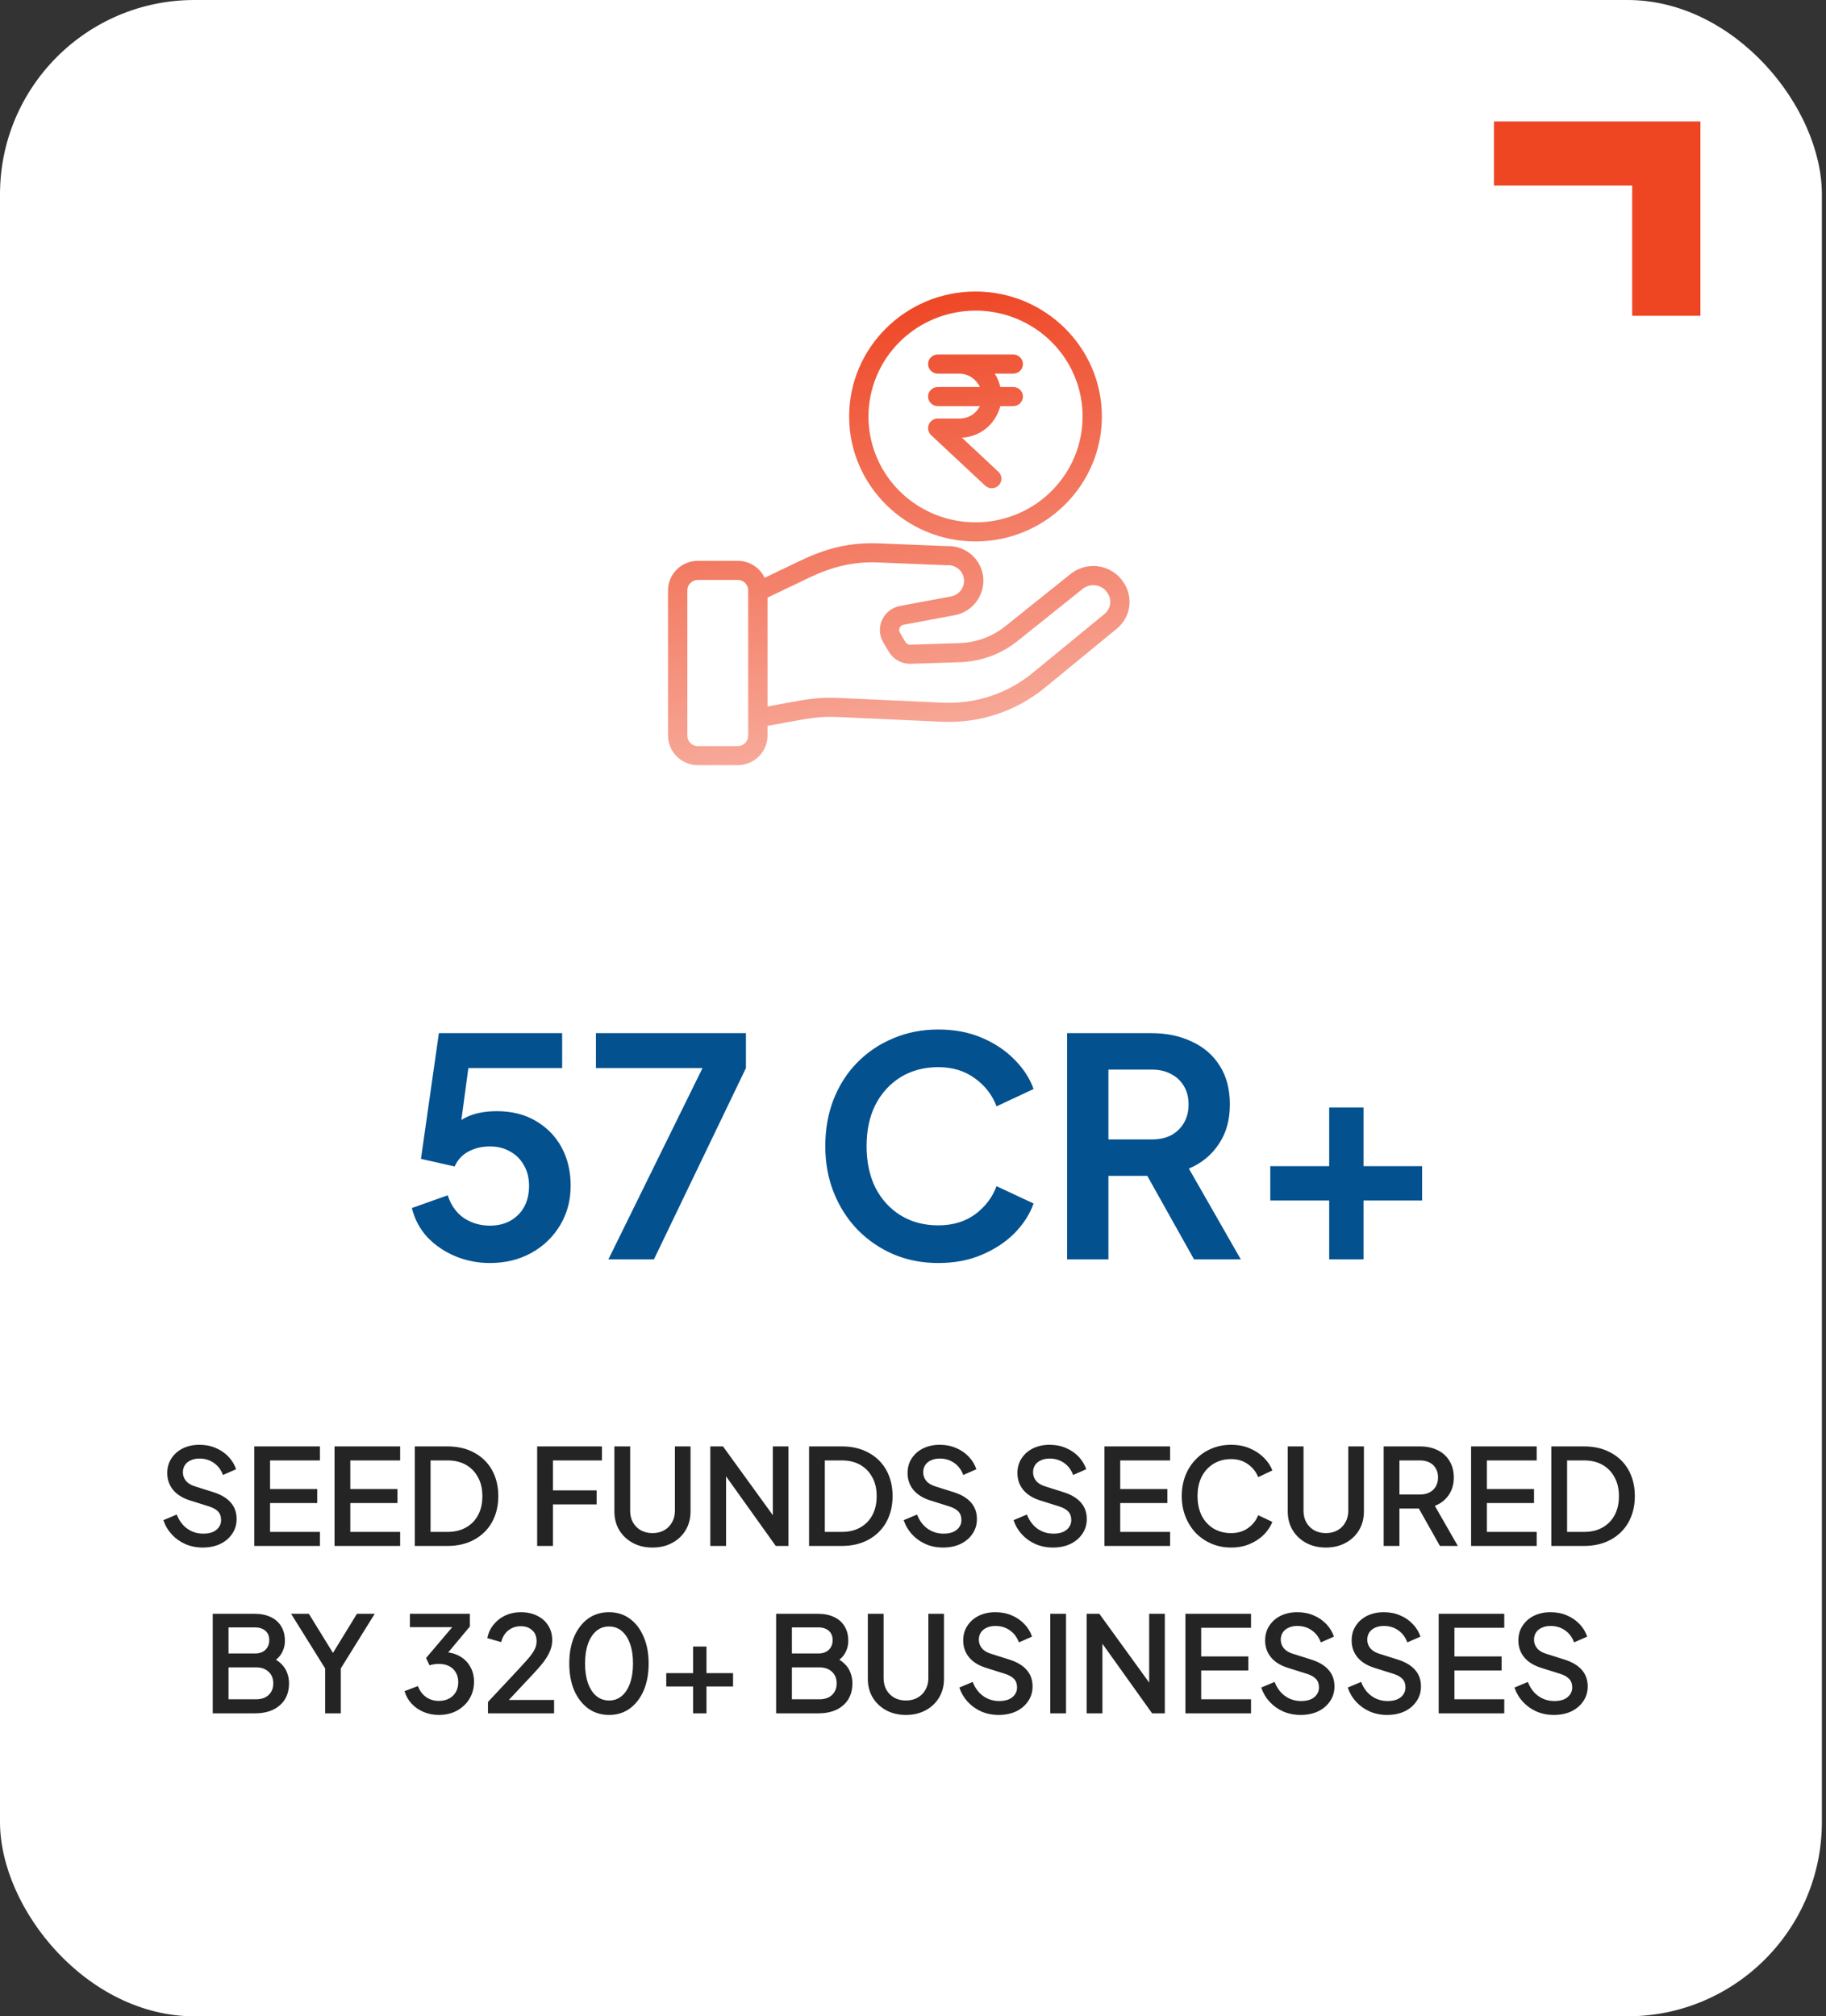
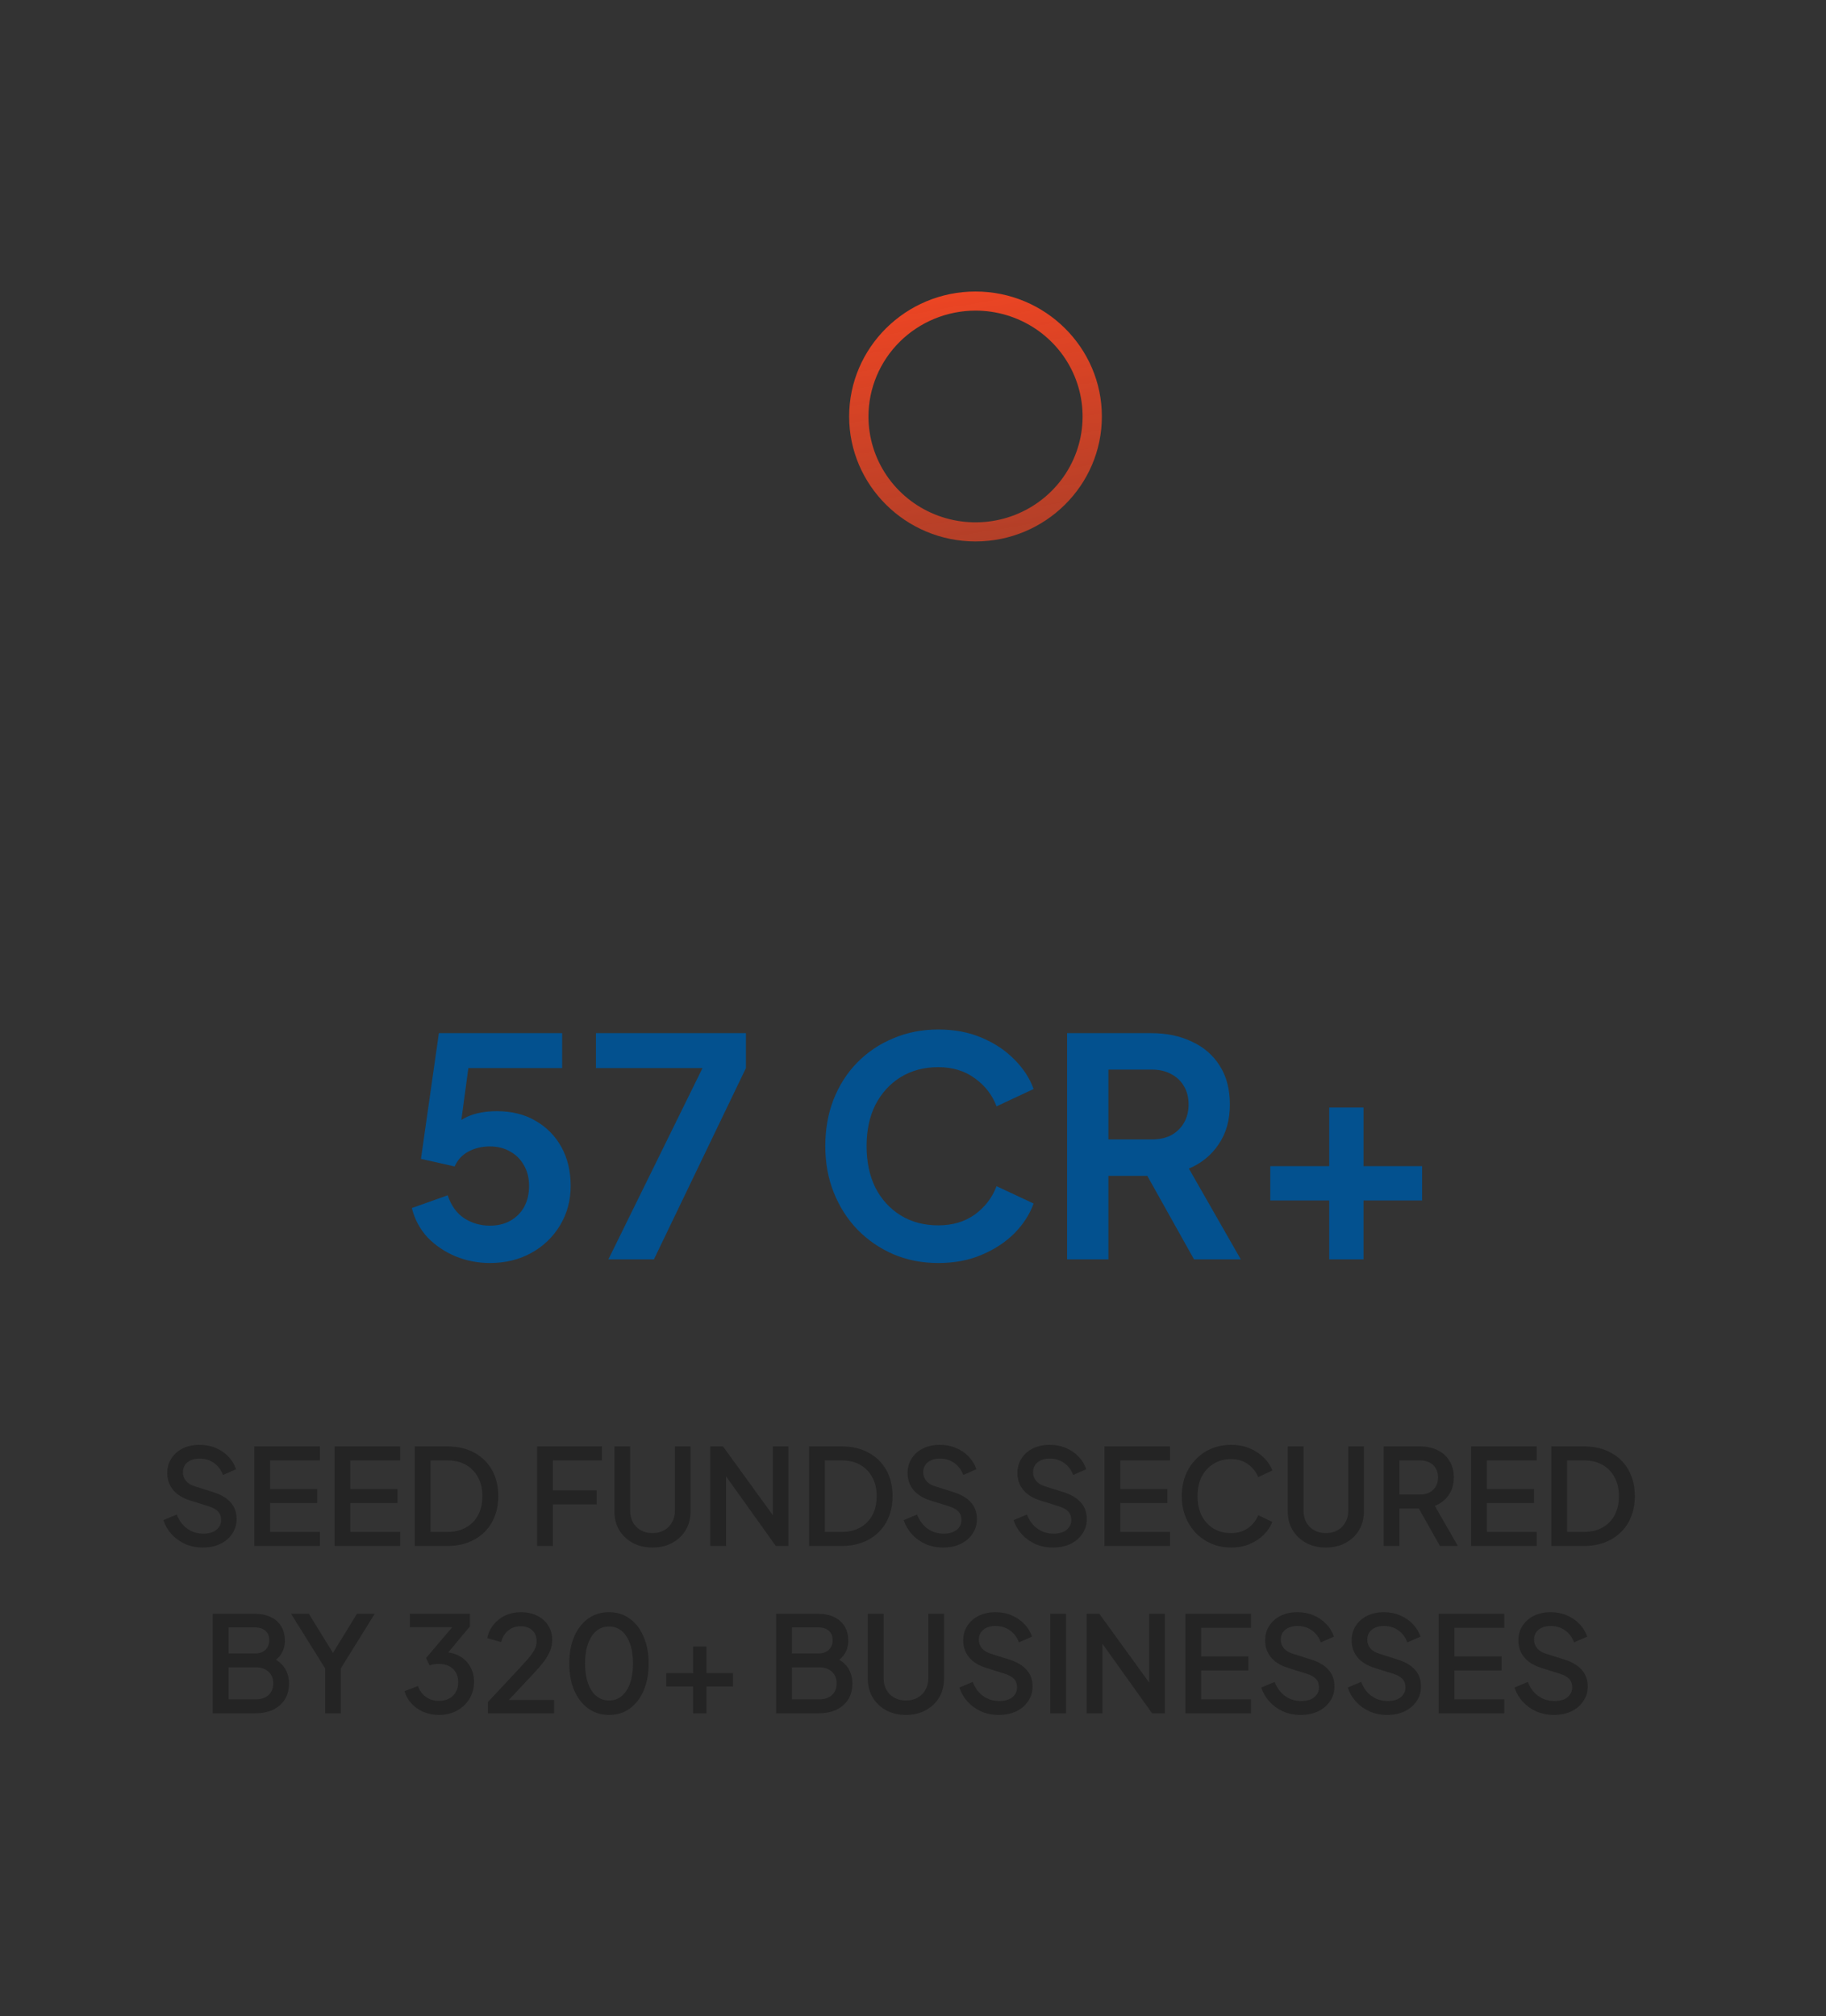
<svg xmlns="http://www.w3.org/2000/svg" width="240" height="265" viewBox="0 0 240 265" fill="none">
  <rect x="0" y="0" width="240" height="265" fill="#333333" stroke="none" />
-   <rect width="239.458" height="265" rx="25.542" fill="white" />
  <path d="M64.389 165.997C62.819 165.997 61.316 165.704 59.879 165.119C58.469 164.534 57.245 163.709 56.207 162.645C55.196 161.554 54.505 160.263 54.132 158.773L58.841 157.097C59.294 158.454 60.025 159.465 61.036 160.13C62.047 160.769 63.165 161.088 64.389 161.088C65.4 161.088 66.291 160.875 67.063 160.45C67.861 159.997 68.473 159.385 68.899 158.614C69.324 157.816 69.537 156.898 69.537 155.86C69.537 154.822 69.311 153.918 68.859 153.146C68.433 152.375 67.834 151.776 67.063 151.35C66.291 150.898 65.4 150.672 64.389 150.672C63.351 150.672 62.407 150.898 61.555 151.35C60.73 151.802 60.132 152.454 59.759 153.306L55.329 152.308L57.684 135.785H73.887V140.375H59.839L61.875 138.02L60.198 150.472L58.642 149.195C59.387 148.104 60.291 147.306 61.356 146.8C62.447 146.295 63.764 146.042 65.307 146.042C67.276 146.042 68.978 146.468 70.415 147.319C71.879 148.171 73.009 149.328 73.808 150.791C74.606 152.255 75.005 153.944 75.005 155.86C75.005 157.776 74.539 159.505 73.608 161.048C72.677 162.591 71.413 163.802 69.817 164.68C68.22 165.558 66.411 165.997 64.389 165.997ZM79.963 165.518L92.335 140.375H78.327V135.785H98.042V140.375L85.949 165.518H79.963ZM123.318 165.997C121.189 165.997 119.221 165.611 117.411 164.84C115.629 164.068 114.059 162.99 112.702 161.607C111.372 160.223 110.334 158.6 109.589 156.738C108.844 154.876 108.472 152.84 108.472 150.632C108.472 148.423 108.831 146.388 109.549 144.526C110.294 142.637 111.332 141.014 112.662 139.657C114.019 138.273 115.602 137.209 117.411 136.464C119.221 135.692 121.189 135.306 123.318 135.306C125.446 135.306 127.349 135.666 129.025 136.384C130.728 137.102 132.165 138.06 133.335 139.258C134.506 140.428 135.344 141.719 135.85 143.129L130.981 145.404C130.422 143.914 129.477 142.69 128.147 141.732C126.817 140.747 125.207 140.255 123.318 140.255C121.456 140.255 119.806 140.694 118.369 141.572C116.959 142.45 115.855 143.661 115.057 145.204C114.285 146.747 113.899 148.556 113.899 150.632C113.899 152.707 114.285 154.53 115.057 156.099C115.855 157.643 116.959 158.853 118.369 159.731C119.806 160.609 121.456 161.048 123.318 161.048C125.207 161.048 126.817 160.569 128.147 159.611C129.477 158.627 130.422 157.39 130.981 155.9L135.85 158.175C135.344 159.585 134.506 160.889 133.335 162.086C132.165 163.257 130.728 164.201 129.025 164.919C127.349 165.638 125.446 165.997 123.318 165.997ZM140.256 165.518V135.785H151.311C153.333 135.785 155.116 136.158 156.659 136.903C158.229 137.621 159.453 138.685 160.331 140.096C161.209 141.479 161.648 143.169 161.648 145.164C161.648 147.213 161.156 148.956 160.171 150.392C159.213 151.829 157.91 152.893 156.26 153.585L163.084 165.518H156.938L149.635 152.468L153.147 154.543H145.684V165.518H140.256ZM145.684 149.754H151.391C152.375 149.754 153.227 149.568 153.945 149.195C154.664 148.796 155.222 148.251 155.621 147.559C156.02 146.867 156.22 146.069 156.22 145.164C156.22 144.233 156.02 143.435 155.621 142.77C155.222 142.078 154.664 141.546 153.945 141.173C153.227 140.774 152.375 140.575 151.391 140.575H145.684V149.754ZM174.703 165.518V157.776H166.961V153.266H174.703V145.563H179.213V153.266H186.916V157.776H179.213V165.518H174.703Z" fill="#03518F" />
  <path d="M26.638 203.391C25.818 203.391 25.057 203.239 24.355 202.935C23.652 202.619 23.055 202.191 22.564 201.653C22.072 201.114 21.709 200.494 21.475 199.792L23.231 199.054C23.547 199.862 24.009 200.482 24.618 200.915C25.227 201.349 25.93 201.565 26.726 201.565C27.194 201.565 27.604 201.495 27.955 201.354C28.306 201.202 28.575 200.992 28.762 200.722C28.962 200.453 29.061 200.143 29.061 199.792C29.061 199.312 28.926 198.931 28.657 198.65C28.388 198.369 27.99 198.147 27.463 197.983L25.005 197.21C24.021 196.906 23.272 196.443 22.757 195.823C22.242 195.191 21.984 194.453 21.984 193.61C21.984 192.873 22.166 192.229 22.529 191.679C22.892 191.117 23.389 190.678 24.021 190.362C24.665 190.046 25.397 189.888 26.216 189.888C27.001 189.888 27.715 190.028 28.359 190.309C29.003 190.578 29.553 190.953 30.009 191.433C30.478 191.913 30.817 192.469 31.028 193.101L29.307 193.856C29.049 193.166 28.645 192.633 28.095 192.258C27.557 191.884 26.93 191.696 26.216 191.696C25.783 191.696 25.403 191.772 25.075 191.925C24.747 192.065 24.489 192.276 24.302 192.557C24.127 192.826 24.039 193.142 24.039 193.505C24.039 193.926 24.173 194.301 24.443 194.629C24.712 194.957 25.122 195.203 25.672 195.366L27.955 196.086C28.997 196.402 29.781 196.859 30.308 197.456C30.835 198.041 31.098 198.773 31.098 199.651C31.098 200.377 30.905 201.021 30.518 201.583C30.144 202.145 29.623 202.59 28.956 202.917C28.288 203.233 27.516 203.391 26.638 203.391ZM33.424 203.181V190.098H42.046V191.942H35.496V195.7H41.695V197.544H35.496V201.337H42.046V203.181H33.424ZM43.971 203.181V190.098H52.593V191.942H46.043V195.7H52.241V197.544H46.043V201.337H52.593V203.181H43.971ZM54.517 203.181V190.098H58.802C60.16 190.098 61.336 190.373 62.331 190.924C63.338 191.462 64.117 192.223 64.667 193.207C65.217 194.19 65.492 195.331 65.492 196.631C65.492 197.919 65.217 199.06 64.667 200.055C64.117 201.038 63.338 201.805 62.331 202.355C61.336 202.906 60.16 203.181 58.802 203.181H54.517ZM56.589 201.337H58.837C59.762 201.337 60.563 201.144 61.242 200.757C61.933 200.371 62.466 199.827 62.84 199.124C63.215 198.422 63.402 197.591 63.402 196.631C63.402 195.671 63.209 194.845 62.823 194.155C62.448 193.452 61.922 192.908 61.242 192.522C60.563 192.135 59.762 191.942 58.837 191.942H56.589V201.337ZM70.602 203.181V190.098H79.119V191.942H72.674V195.876H78.417V197.719H72.674V203.181H70.602ZM85.757 203.391C84.785 203.391 83.919 203.187 83.158 202.777C82.409 202.367 81.817 201.805 81.384 201.091C80.963 200.377 80.752 199.563 80.752 198.65V190.098H82.824V198.562C82.824 199.136 82.947 199.645 83.193 200.09C83.45 200.535 83.796 200.88 84.229 201.126C84.674 201.372 85.183 201.495 85.757 201.495C86.342 201.495 86.851 201.372 87.284 201.126C87.729 200.88 88.075 200.535 88.32 200.09C88.578 199.645 88.707 199.136 88.707 198.562V190.098H90.761V198.65C90.761 199.563 90.55 200.377 90.129 201.091C89.708 201.805 89.117 202.367 88.356 202.777C87.606 203.187 86.74 203.391 85.757 203.391ZM93.359 203.181V190.098H95.027L102.367 200.231L101.577 200.354V190.098H103.631V203.181H101.963L94.676 192.978L95.431 192.838V203.181H93.359ZM106.34 203.181V190.098H110.625C111.983 190.098 113.159 190.373 114.155 190.924C115.161 191.462 115.94 192.223 116.49 193.207C117.04 194.19 117.315 195.331 117.315 196.631C117.315 197.919 117.04 199.06 116.49 200.055C115.94 201.038 115.161 201.805 114.155 202.355C113.159 202.906 111.983 203.181 110.625 203.181H106.34ZM108.412 201.337H110.66C111.585 201.337 112.387 201.144 113.066 200.757C113.756 200.371 114.289 199.827 114.664 199.124C115.038 198.422 115.226 197.591 115.226 196.631C115.226 195.671 115.033 194.845 114.646 194.155C114.272 193.452 113.745 192.908 113.066 192.522C112.387 192.135 111.585 191.942 110.66 191.942H108.412V201.337ZM123.939 203.391C123.12 203.391 122.359 203.239 121.656 202.935C120.954 202.619 120.357 202.191 119.865 201.653C119.374 201.114 119.011 200.494 118.777 199.792L120.533 199.054C120.849 199.862 121.311 200.482 121.92 200.915C122.529 201.349 123.231 201.565 124.027 201.565C124.495 201.565 124.905 201.495 125.256 201.354C125.608 201.202 125.877 200.992 126.064 200.722C126.263 200.453 126.363 200.143 126.363 199.792C126.363 199.312 126.228 198.931 125.959 198.65C125.689 198.369 125.291 198.147 124.765 197.983L122.306 197.21C121.323 196.906 120.574 196.443 120.058 195.823C119.543 195.191 119.286 194.453 119.286 193.61C119.286 192.873 119.467 192.229 119.83 191.679C120.193 191.117 120.691 190.678 121.323 190.362C121.967 190.046 122.698 189.888 123.518 189.888C124.302 189.888 125.016 190.028 125.66 190.309C126.304 190.578 126.854 190.953 127.311 191.433C127.779 191.913 128.119 192.469 128.329 193.101L126.608 193.856C126.351 193.166 125.947 192.633 125.397 192.258C124.858 191.884 124.232 191.696 123.518 191.696C123.085 191.696 122.704 191.772 122.376 191.925C122.049 192.065 121.791 192.276 121.604 192.557C121.428 192.826 121.34 193.142 121.34 193.505C121.34 193.926 121.475 194.301 121.744 194.629C122.014 194.957 122.423 195.203 122.973 195.366L125.256 196.086C126.298 196.402 127.083 196.859 127.609 197.456C128.136 198.041 128.4 198.773 128.4 199.651C128.4 200.377 128.206 201.021 127.82 201.583C127.445 202.145 126.925 202.59 126.257 202.917C125.59 203.233 124.817 203.391 123.939 203.391ZM138.378 203.391C137.559 203.391 136.798 203.239 136.096 202.935C135.393 202.619 134.796 202.191 134.304 201.653C133.813 201.114 133.45 200.494 133.216 199.792L134.972 199.054C135.288 199.862 135.75 200.482 136.359 200.915C136.968 201.349 137.67 201.565 138.466 201.565C138.935 201.565 139.344 201.495 139.695 201.354C140.047 201.202 140.316 200.992 140.503 200.722C140.702 200.453 140.802 200.143 140.802 199.792C140.802 199.312 140.667 198.931 140.398 198.65C140.129 198.369 139.731 198.147 139.204 197.983L136.745 197.21C135.762 196.906 135.013 196.443 134.498 195.823C133.983 195.191 133.725 194.453 133.725 193.61C133.725 192.873 133.906 192.229 134.269 191.679C134.632 191.117 135.13 190.678 135.762 190.362C136.406 190.046 137.138 189.888 137.957 189.888C138.741 189.888 139.455 190.028 140.099 190.309C140.743 190.578 141.293 190.953 141.75 191.433C142.218 191.913 142.558 192.469 142.769 193.101L141.048 193.856C140.79 193.166 140.386 192.633 139.836 192.258C139.297 191.884 138.671 191.696 137.957 191.696C137.524 191.696 137.143 191.772 136.816 191.925C136.488 192.065 136.23 192.276 136.043 192.557C135.867 192.826 135.78 193.142 135.78 193.505C135.78 193.926 135.914 194.301 136.183 194.629C136.453 194.957 136.862 195.203 137.413 195.366L139.695 196.086C140.737 196.402 141.522 196.859 142.049 197.456C142.575 198.041 142.839 198.773 142.839 199.651C142.839 200.377 142.646 201.021 142.259 201.583C141.885 202.145 141.364 202.59 140.696 202.917C140.029 203.233 139.256 203.391 138.378 203.391ZM145.165 203.181V190.098H153.787V191.942H147.237V195.7H153.436V197.544H147.237V201.337H153.787V203.181H145.165ZM161.805 203.391C160.88 203.391 160.019 203.222 159.223 202.882C158.439 202.543 157.754 202.074 157.169 201.477C156.595 200.869 156.144 200.155 155.817 199.335C155.489 198.516 155.325 197.614 155.325 196.631C155.325 195.659 155.483 194.764 155.799 193.944C156.127 193.113 156.583 192.399 157.169 191.802C157.754 191.193 158.439 190.725 159.223 190.397C160.008 190.057 160.868 189.888 161.805 189.888C162.73 189.888 163.555 190.046 164.281 190.362C165.018 190.678 165.639 191.093 166.142 191.609C166.645 192.112 167.008 192.662 167.231 193.259L165.369 194.137C165.088 193.435 164.638 192.867 164.017 192.434C163.409 191.989 162.671 191.767 161.805 191.767C160.938 191.767 160.172 191.971 159.504 192.381C158.837 192.791 158.316 193.359 157.941 194.085C157.579 194.81 157.397 195.659 157.397 196.631C157.397 197.602 157.579 198.457 157.941 199.195C158.316 199.92 158.837 200.488 159.504 200.898C160.172 201.296 160.938 201.495 161.805 201.495C162.671 201.495 163.409 201.278 164.017 200.845C164.638 200.412 165.088 199.844 165.369 199.142L167.231 200.02C167.008 200.605 166.645 201.155 166.142 201.671C165.639 202.186 165.018 202.601 164.281 202.917C163.555 203.233 162.73 203.391 161.805 203.391ZM174.261 203.391C173.289 203.391 172.423 203.187 171.662 202.777C170.913 202.367 170.322 201.805 169.888 201.091C169.467 200.377 169.256 199.563 169.256 198.65V190.098H171.328V198.562C171.328 199.136 171.451 199.645 171.697 200.09C171.955 200.535 172.3 200.88 172.733 201.126C173.178 201.372 173.687 201.495 174.261 201.495C174.846 201.495 175.355 201.372 175.789 201.126C176.234 200.88 176.579 200.535 176.825 200.09C177.082 199.645 177.211 199.136 177.211 198.562V190.098H179.266V198.65C179.266 199.563 179.055 200.377 178.633 201.091C178.212 201.805 177.621 202.367 176.86 202.777C176.111 203.187 175.244 203.391 174.261 203.391ZM181.863 203.181V190.098H186.622C187.5 190.098 188.272 190.262 188.94 190.59C189.607 190.906 190.128 191.374 190.503 191.995C190.889 192.604 191.082 193.335 191.082 194.19C191.082 195.091 190.854 195.864 190.397 196.508C189.952 197.152 189.349 197.62 188.589 197.913L191.609 203.181H189.256L186.042 197.474L187.394 198.264H183.935V203.181H181.863ZM183.935 196.42H186.657C187.137 196.42 187.552 196.326 187.904 196.139C188.255 195.952 188.524 195.694 188.711 195.366C188.91 195.027 189.01 194.629 189.01 194.172C189.01 193.716 188.91 193.324 188.711 192.996C188.524 192.656 188.255 192.399 187.904 192.223C187.552 192.036 187.137 191.942 186.657 191.942H183.935V196.42ZM193.353 203.181V190.098H201.975V191.942H195.425V195.7H201.623V197.544H195.425V201.337H201.975V203.181H193.353ZM203.899 203.181V190.098H208.184C209.542 190.098 210.718 190.373 211.713 190.924C212.72 191.462 213.499 192.223 214.049 193.207C214.599 194.19 214.874 195.331 214.874 196.631C214.874 197.919 214.599 199.06 214.049 200.055C213.499 201.038 212.72 201.805 211.713 202.355C210.718 202.906 209.542 203.181 208.184 203.181H203.899ZM205.971 201.337H208.219C209.144 201.337 209.946 201.144 210.625 200.757C211.315 200.371 211.848 199.827 212.223 199.124C212.597 198.422 212.784 197.591 212.784 196.631C212.784 195.671 212.591 194.845 212.205 194.155C211.83 193.452 211.304 192.908 210.625 192.522C209.946 192.135 209.144 191.942 208.219 191.942H205.971V201.337ZM27.962 225.181V212.098H33.476C34.296 212.098 35.004 212.245 35.601 212.537C36.198 212.818 36.654 213.228 36.971 213.767C37.287 214.293 37.445 214.92 37.445 215.646C37.445 216.278 37.281 216.857 36.953 217.384C36.637 217.899 36.139 218.309 35.46 218.613V217.735C36.057 217.969 36.543 218.268 36.918 218.631C37.293 218.982 37.562 219.38 37.726 219.825C37.901 220.27 37.989 220.738 37.989 221.23C37.989 222.459 37.585 223.425 36.778 224.127C35.981 224.83 34.887 225.181 33.494 225.181H27.962ZM30.034 223.337H33.652C34.342 223.337 34.893 223.15 35.302 222.775C35.712 222.389 35.917 221.879 35.917 221.247C35.917 220.603 35.712 220.094 35.302 219.719C34.893 219.333 34.342 219.14 33.652 219.14H30.034V223.337ZM30.034 217.314H33.529C34.091 217.314 34.541 217.156 34.881 216.84C35.22 216.512 35.39 216.085 35.39 215.558C35.39 215.031 35.22 214.621 34.881 214.328C34.541 214.036 34.091 213.889 33.529 213.889H30.034V217.314ZM42.736 225.181V219.28L38.259 212.098H40.594L44.176 217.911H43.351L46.916 212.098H49.251L44.791 219.28V225.181H42.736ZM57.667 225.391C56.965 225.391 56.303 225.263 55.683 225.005C55.074 224.748 54.547 224.385 54.102 223.916C53.669 223.448 53.359 222.898 53.171 222.266L54.928 221.598C55.162 222.219 55.519 222.699 55.999 223.038C56.479 223.378 57.035 223.548 57.667 223.548C58.182 223.548 58.627 223.448 59.002 223.249C59.388 223.05 59.686 222.769 59.897 222.406C60.12 222.043 60.231 221.604 60.231 221.089C60.231 220.586 60.12 220.153 59.897 219.79C59.686 219.427 59.388 219.152 59.002 218.964C58.627 218.777 58.182 218.683 57.667 218.683C57.456 218.683 57.24 218.701 57.017 218.736C56.806 218.771 56.619 218.818 56.455 218.877L55.999 217.911L59.441 213.854H53.874V212.098H61.758V213.767L58.387 217.805L58.334 217.138C59.118 217.15 59.809 217.325 60.406 217.665C61.003 217.993 61.466 218.449 61.794 219.035C62.133 219.608 62.303 220.276 62.303 221.037C62.303 221.856 62.104 222.599 61.706 223.267C61.308 223.922 60.758 224.443 60.055 224.83C59.364 225.204 58.568 225.391 57.667 225.391ZM64.135 225.181V223.688L67.717 219.86C68.419 219.111 68.97 218.508 69.368 218.051C69.778 217.583 70.07 217.173 70.246 216.822C70.433 216.471 70.527 216.102 70.527 215.716C70.527 215.084 70.334 214.598 69.947 214.258C69.561 213.907 69.063 213.731 68.455 213.731C67.823 213.731 67.278 213.913 66.822 214.276C66.365 214.627 66.049 215.142 65.873 215.821L64.047 215.294C64.188 214.604 64.468 214.007 64.89 213.503C65.311 212.988 65.826 212.59 66.435 212.309C67.056 212.028 67.723 211.888 68.437 211.888C69.268 211.888 69.994 212.046 70.615 212.362C71.235 212.666 71.715 213.093 72.055 213.644C72.406 214.194 72.581 214.832 72.581 215.558C72.581 216.038 72.488 216.506 72.3 216.963C72.125 217.407 71.85 217.882 71.475 218.385C71.1 218.877 70.62 219.433 70.035 220.053L66.874 223.425H72.827V225.181H64.135ZM80.056 225.391C79.014 225.391 78.101 225.11 77.317 224.549C76.532 223.975 75.918 223.185 75.473 222.178C75.04 221.159 74.823 219.977 74.823 218.631C74.823 217.273 75.04 216.09 75.473 215.084C75.918 214.077 76.526 213.292 77.299 212.731C78.083 212.169 78.996 211.888 80.038 211.888C81.08 211.888 81.987 212.169 82.76 212.731C83.544 213.292 84.153 214.083 84.586 215.101C85.031 216.108 85.254 217.284 85.254 218.631C85.254 219.977 85.037 221.159 84.604 222.178C84.171 223.185 83.562 223.975 82.778 224.549C82.005 225.11 81.098 225.391 80.056 225.391ZM80.056 223.495C80.7 223.495 81.256 223.296 81.724 222.898C82.192 222.5 82.555 221.938 82.813 221.212C83.07 220.486 83.199 219.626 83.199 218.631C83.199 217.636 83.07 216.775 82.813 216.049C82.555 215.324 82.192 214.762 81.724 214.364C81.256 213.966 80.694 213.767 80.038 213.767C79.394 213.767 78.838 213.966 78.37 214.364C77.902 214.762 77.539 215.324 77.281 216.049C77.024 216.775 76.895 217.636 76.895 218.631C76.895 219.614 77.024 220.475 77.281 221.212C77.539 221.938 77.902 222.5 78.37 222.898C78.85 223.296 79.412 223.495 80.056 223.495ZM91.098 225.181V221.651H87.569V219.895H91.098V216.401H92.854V219.895H96.349V221.651H92.854V225.181H91.098ZM102.01 225.181V212.098H107.524C108.344 212.098 109.052 212.245 109.649 212.537C110.246 212.818 110.703 213.228 111.019 213.767C111.335 214.293 111.493 214.92 111.493 215.646C111.493 216.278 111.329 216.857 111.001 217.384C110.685 217.899 110.187 218.309 109.508 218.613V217.735C110.105 217.969 110.591 218.268 110.966 218.631C111.341 218.982 111.61 219.38 111.774 219.825C111.949 220.27 112.037 220.738 112.037 221.23C112.037 222.459 111.633 223.425 110.825 224.127C110.029 224.83 108.935 225.181 107.542 225.181H102.01ZM104.082 223.337H107.7C108.39 223.337 108.941 223.15 109.35 222.775C109.76 222.389 109.965 221.879 109.965 221.247C109.965 220.603 109.76 220.094 109.35 219.719C108.941 219.333 108.39 219.14 107.7 219.14H104.082V223.337ZM104.082 217.314H107.577C108.139 217.314 108.589 217.156 108.929 216.84C109.268 216.512 109.438 216.085 109.438 215.558C109.438 215.031 109.268 214.621 108.929 214.328C108.589 214.036 108.139 213.889 107.577 213.889H104.082V217.314ZM119.068 225.391C118.096 225.391 117.23 225.187 116.469 224.777C115.72 224.367 115.129 223.805 114.695 223.091C114.274 222.377 114.063 221.563 114.063 220.65V212.098H116.135V220.562C116.135 221.136 116.258 221.645 116.504 222.09C116.762 222.535 117.107 222.88 117.54 223.126C117.985 223.372 118.494 223.495 119.068 223.495C119.653 223.495 120.162 223.372 120.596 223.126C121.041 222.88 121.386 222.535 121.632 222.09C121.889 221.645 122.018 221.136 122.018 220.562V212.098H124.073V220.65C124.073 221.563 123.862 222.377 123.44 223.091C123.019 223.805 122.428 224.367 121.667 224.777C120.918 225.187 120.051 225.391 119.068 225.391ZM131.253 225.391C130.434 225.391 129.673 225.239 128.97 224.935C128.268 224.619 127.671 224.191 127.179 223.653C126.688 223.114 126.325 222.494 126.09 221.792L127.847 221.054C128.163 221.862 128.625 222.482 129.234 222.915C129.843 223.349 130.545 223.565 131.341 223.565C131.809 223.565 132.219 223.495 132.57 223.354C132.921 223.202 133.191 222.992 133.378 222.722C133.577 222.453 133.677 222.143 133.677 221.792C133.677 221.312 133.542 220.931 133.273 220.65C133.003 220.369 132.605 220.147 132.079 219.983L129.62 219.21C128.637 218.906 127.887 218.443 127.372 217.823C126.857 217.191 126.6 216.453 126.6 215.61C126.6 214.873 126.781 214.229 127.144 213.679C127.507 213.117 128.005 212.678 128.637 212.362C129.281 212.046 130.012 211.888 130.832 211.888C131.616 211.888 132.33 212.028 132.974 212.309C133.618 212.578 134.168 212.953 134.625 213.433C135.093 213.913 135.433 214.469 135.643 215.101L133.922 215.856C133.665 215.166 133.261 214.633 132.711 214.258C132.172 213.884 131.546 213.696 130.832 213.696C130.399 213.696 130.018 213.772 129.69 213.925C129.363 214.065 129.105 214.276 128.918 214.557C128.742 214.826 128.654 215.142 128.654 215.505C128.654 215.926 128.789 216.301 129.058 216.629C129.327 216.957 129.737 217.203 130.287 217.366L132.57 218.086C133.612 218.402 134.396 218.859 134.923 219.456C135.45 220.041 135.714 220.773 135.714 221.651C135.714 222.377 135.52 223.021 135.134 223.583C134.759 224.145 134.238 224.59 133.571 224.917C132.904 225.233 132.131 225.391 131.253 225.391ZM138.04 225.181V212.098H140.112V225.181H138.04ZM142.824 225.181V212.098H144.492L151.832 222.231L151.042 222.354V212.098H153.097V225.181H151.429L144.141 214.978L144.896 214.838V225.181H142.824ZM155.806 225.181V212.098H164.428V213.942H157.878V217.7H164.076V219.544H157.878V223.337H164.428V225.181H155.806ZM170.935 225.391C170.116 225.391 169.355 225.239 168.652 224.935C167.95 224.619 167.353 224.191 166.861 223.653C166.37 223.114 166.007 222.494 165.773 221.792L167.529 221.054C167.845 221.862 168.307 222.482 168.916 222.915C169.525 223.349 170.227 223.565 171.023 223.565C171.491 223.565 171.901 223.495 172.252 223.354C172.603 223.202 172.873 222.992 173.06 222.722C173.259 222.453 173.359 222.143 173.359 221.792C173.359 221.312 173.224 220.931 172.955 220.65C172.685 220.369 172.287 220.147 171.761 219.983L169.302 219.21C168.319 218.906 167.57 218.443 167.054 217.823C166.539 217.191 166.282 216.453 166.282 215.61C166.282 214.873 166.463 214.229 166.826 213.679C167.189 213.117 167.687 212.678 168.319 212.362C168.963 212.046 169.694 211.888 170.514 211.888C171.298 211.888 172.012 212.028 172.656 212.309C173.3 212.578 173.85 212.953 174.307 213.433C174.775 213.913 175.115 214.469 175.325 215.101L173.604 215.856C173.347 215.166 172.943 214.633 172.393 214.258C171.854 213.884 171.228 213.696 170.514 213.696C170.081 213.696 169.7 213.772 169.372 213.925C169.045 214.065 168.787 214.276 168.6 214.557C168.424 214.826 168.336 215.142 168.336 215.505C168.336 215.926 168.471 216.301 168.74 216.629C169.009 216.957 169.419 217.203 169.969 217.366L172.252 218.086C173.294 218.402 174.079 218.859 174.605 219.456C175.132 220.041 175.396 220.773 175.396 221.651C175.396 222.377 175.202 223.021 174.816 223.583C174.441 224.145 173.92 224.59 173.253 224.917C172.586 225.233 171.813 225.391 170.935 225.391ZM182.305 225.391C181.485 225.391 180.724 225.239 180.022 224.935C179.32 224.619 178.723 224.191 178.231 223.653C177.739 223.114 177.376 222.494 177.142 221.792L178.898 221.054C179.214 221.862 179.677 222.482 180.285 222.915C180.894 223.349 181.597 223.565 182.393 223.565C182.861 223.565 183.271 223.495 183.622 223.354C183.973 223.202 184.242 222.992 184.43 222.722C184.629 222.453 184.728 222.143 184.728 221.792C184.728 221.312 184.593 220.931 184.324 220.65C184.055 220.369 183.657 220.147 183.13 219.983L180.672 219.21C179.688 218.906 178.939 218.443 178.424 217.823C177.909 217.191 177.651 216.453 177.651 215.61C177.651 214.873 177.833 214.229 178.196 213.679C178.559 213.117 179.056 212.678 179.688 212.362C180.332 212.046 181.064 211.888 181.883 211.888C182.668 211.888 183.382 212.028 184.026 212.309C184.67 212.578 185.22 212.953 185.676 213.433C186.145 213.913 186.484 214.469 186.695 215.101L184.974 215.856C184.716 215.166 184.313 214.633 183.762 214.258C183.224 213.884 182.597 213.696 181.883 213.696C181.45 213.696 181.07 213.772 180.742 213.925C180.414 214.065 180.157 214.276 179.969 214.557C179.794 214.826 179.706 215.142 179.706 215.505C179.706 215.926 179.841 216.301 180.11 216.629C180.379 216.957 180.789 217.203 181.339 217.366L183.622 218.086C184.664 218.402 185.448 218.859 185.975 219.456C186.502 220.041 186.765 220.773 186.765 221.651C186.765 222.377 186.572 223.021 186.186 223.583C185.811 224.145 185.29 224.59 184.623 224.917C183.955 225.233 183.183 225.391 182.305 225.391ZM189.091 225.181V212.098H197.713V213.942H191.163V217.7H197.362V219.544H191.163V223.337H197.713V225.181H189.091ZM204.221 225.391C203.401 225.391 202.64 225.239 201.938 224.935C201.236 224.619 200.639 224.191 200.147 223.653C199.655 223.114 199.292 222.494 199.058 221.792L200.814 221.054C201.13 221.862 201.593 222.482 202.201 222.915C202.81 223.349 203.513 223.565 204.309 223.565C204.777 223.565 205.187 223.495 205.538 223.354C205.889 223.202 206.158 222.992 206.346 222.722C206.545 222.453 206.644 222.143 206.644 221.792C206.644 221.312 206.509 220.931 206.24 220.65C205.971 220.369 205.573 220.147 205.046 219.983L202.588 219.21C201.604 218.906 200.855 218.443 200.34 217.823C199.825 217.191 199.567 216.453 199.567 215.61C199.567 214.873 199.749 214.229 200.112 213.679C200.475 213.117 200.972 212.678 201.604 212.362C202.248 212.046 202.98 211.888 203.799 211.888C204.584 211.888 205.298 212.028 205.942 212.309C206.586 212.578 207.136 212.953 207.592 213.433C208.061 213.913 208.4 214.469 208.611 215.101L206.89 215.856C206.632 215.166 206.229 214.633 205.678 214.258C205.14 213.884 204.513 213.696 203.799 213.696C203.366 213.696 202.986 213.772 202.658 213.925C202.33 214.065 202.073 214.276 201.885 214.557C201.71 214.826 201.622 215.142 201.622 215.505C201.622 215.926 201.757 216.301 202.026 216.629C202.295 216.957 202.705 217.203 203.255 217.366L205.538 218.086C206.58 218.402 207.364 218.859 207.891 219.456C208.418 220.041 208.681 220.773 208.681 221.651C208.681 222.377 208.488 223.021 208.102 223.583C207.727 224.145 207.206 224.59 206.539 224.917C205.871 225.233 205.099 225.391 204.221 225.391Z" fill="#242424" />
-   <path d="M196.355 15.964V17.55V24.387H214.524V41.506H223.494V17.55V15.964H196.355Z" fill="#EE4523" />
-   <path d="M147.354 76.106C146.565 75.15 145.426 74.541 144.185 74.413C142.944 74.285 141.702 74.648 140.73 75.422C138.196 77.462 134.495 80.421 132.097 82.334C130.405 83.674 128.321 84.441 126.155 84.522L119.653 84.732C119.524 84.736 119.397 84.707 119.284 84.646C119.171 84.586 119.077 84.496 119.011 84.388L118.285 83.163C118.225 83.066 118.19 82.956 118.184 82.843C118.177 82.729 118.199 82.616 118.248 82.512C118.295 82.408 118.367 82.317 118.457 82.246C118.548 82.176 118.654 82.128 118.768 82.107L125.481 80.855C127.848 80.421 129.491 78.205 129.222 75.811C129.097 74.699 128.56 73.671 127.715 72.926C126.871 72.18 125.778 71.769 124.645 71.771C124.581 71.771 124.504 71.771 124.416 71.776L115.441 71.412C111.858 71.287 108.794 71.966 105.197 73.686L100.498 75.939C100.181 75.272 99.679 74.707 99.05 74.312C98.421 73.917 97.69 73.708 96.945 73.709H91.747C90.707 73.705 89.707 74.109 88.968 74.833C88.228 75.557 87.809 76.54 87.801 77.569V96.691C87.808 97.722 88.226 98.708 88.965 99.435C89.704 100.162 90.704 100.571 91.747 100.572H96.945C97.986 100.571 98.985 100.161 99.722 99.434C100.459 98.707 100.875 97.72 100.879 96.691V95.4L105.87 94.494C107.489 94.257 108.502 94.165 110.209 94.241L123.862 94.864C128.773 95.077 133.588 93.472 137.364 90.361L146.818 82.606C146.824 82.601 146.831 82.596 146.836 82.591C147.748 81.822 148.324 80.734 148.441 79.555C148.559 78.376 148.211 77.198 147.468 76.268C147.435 76.211 147.397 76.157 147.354 76.106ZM98.339 96.695C98.339 97.057 98.194 97.405 97.934 97.661C97.675 97.918 97.323 98.062 96.957 98.062H91.723C91.356 98.062 91.005 97.918 90.745 97.661C90.486 97.405 90.341 97.057 90.341 96.695V77.586C90.341 77.224 90.486 76.876 90.745 76.62C91.005 76.363 91.356 76.219 91.723 76.219H96.957C97.323 76.219 97.675 76.363 97.934 76.62C98.194 76.876 98.339 77.224 98.339 77.586V96.695ZM145.186 80.682L135.74 88.429C132.449 91.14 128.253 92.54 123.974 92.356L110.321 91.733C108.407 91.647 107.232 91.756 105.47 92.014C105.456 92.016 105.447 92.018 105.433 92.021L100.879 92.848V78.543L106.308 75.946C109.509 74.416 112.21 73.811 115.347 73.92L124.382 74.287C124.437 74.289 124.492 74.288 124.547 74.283C124.564 74.282 124.605 74.282 124.645 74.282C125.151 74.285 125.638 74.471 126.016 74.803C126.393 75.136 126.636 75.593 126.698 76.089C126.761 76.611 126.623 77.138 126.31 77.564C125.998 77.99 125.535 78.284 125.013 78.387L118.294 79.64C117.781 79.736 117.298 79.953 116.888 80.273C116.478 80.592 116.151 81.004 115.935 81.475C115.72 81.945 115.622 82.46 115.651 82.976C115.679 83.492 115.832 83.993 116.097 84.438L116.822 85.66C117.119 86.159 117.547 86.569 118.061 86.847C118.575 87.126 119.155 87.262 119.741 87.241L126.241 87.031C128.957 86.931 131.569 85.969 133.69 84.289C136.091 82.373 139.795 79.412 142.333 77.37C142.773 77.03 143.328 76.868 143.884 76.916C144.441 76.964 144.958 77.219 145.332 77.629C145.363 77.68 145.397 77.728 145.435 77.774C145.613 77.981 145.747 78.221 145.83 78.479C145.914 78.737 145.945 79.009 145.921 79.279C145.898 79.549 145.821 79.812 145.695 80.053C145.569 80.294 145.396 80.507 145.186 80.682Z" fill="url(#paint0_linear_1_41)" />
  <path d="M128.212 71.161C137.372 71.161 144.824 63.794 144.824 54.737C144.824 45.681 137.372 38.313 128.212 38.313C119.056 38.313 111.607 45.681 111.607 54.737C111.607 63.794 119.056 71.161 128.212 71.161ZM128.212 40.824C130.996 40.823 133.717 41.638 136.032 43.166C138.347 44.694 140.152 46.866 141.218 49.408C142.284 51.951 142.563 54.748 142.021 57.448C141.479 60.147 140.139 62.627 138.171 64.573C136.204 66.52 133.696 67.846 130.966 68.383C128.236 68.92 125.406 68.645 122.835 67.592C120.263 66.539 118.065 64.756 116.518 62.468C114.972 60.18 114.146 57.489 114.146 54.737C114.15 51.05 115.634 47.514 118.27 44.906C120.907 42.298 124.482 40.83 128.212 40.824Z" fill="url(#paint1_linear_1_41)" />
-   <path d="M126.09 55.005H123.253C122.998 55.007 122.749 55.085 122.539 55.228C122.329 55.371 122.167 55.573 122.073 55.808C121.98 56.042 121.959 56.299 122.014 56.546C122.068 56.792 122.196 57.017 122.381 57.191L129.482 63.828C129.726 64.056 130.052 64.18 130.389 64.17C130.725 64.161 131.044 64.02 131.275 63.779C131.506 63.537 131.631 63.214 131.622 62.882C131.612 62.549 131.47 62.234 131.225 62.005L126.434 57.529C127.778 57.456 129.049 56.898 130.005 55.96C130.712 55.237 131.219 54.346 131.477 53.373H133.178C133.515 53.373 133.838 53.24 134.076 53.005C134.314 52.77 134.448 52.45 134.448 52.117C134.448 51.784 134.314 51.465 134.076 51.23C133.838 50.994 133.515 50.862 133.178 50.862H131.474C131.335 50.239 131.087 49.644 130.742 49.105H133.178C133.515 49.105 133.838 48.972 134.076 48.737C134.314 48.502 134.448 48.182 134.448 47.849C134.448 47.516 134.314 47.197 134.076 46.962C133.838 46.726 133.515 46.594 133.178 46.594H123.253C122.916 46.594 122.593 46.726 122.355 46.962C122.117 47.197 121.983 47.516 121.983 47.849C121.983 48.182 122.117 48.502 122.355 48.737C122.593 48.972 122.916 49.105 123.253 49.105H126.09C127.286 49.105 128.32 49.858 128.799 50.862H123.253C122.916 50.862 122.593 50.994 122.355 51.23C122.117 51.465 121.983 51.784 121.983 52.117C121.983 52.45 122.117 52.77 122.355 53.005C122.593 53.24 122.916 53.373 123.253 53.373H128.803C128.642 53.662 128.444 53.93 128.213 54.169C127.933 54.44 127.601 54.654 127.236 54.797C126.872 54.94 126.483 55.011 126.09 55.005Z" fill="url(#paint2_linear_1_41)" />
  <defs>
    <linearGradient id="paint0_linear_1_41" x1="118.133" y1="38.313" x2="128.407" y2="100.416" gradientUnits="userSpaceOnUse">
      <stop stop-color="#EE4523" />
      <stop offset="1" stop-color="#EE4523" stop-opacity="0.42" />
    </linearGradient>
    <linearGradient id="paint1_linear_1_41" x1="118.133" y1="38.313" x2="128.407" y2="100.416" gradientUnits="userSpaceOnUse">
      <stop stop-color="#EE4523" />
      <stop offset="1" stop-color="#EE4523" stop-opacity="0.42" />
    </linearGradient>
    <linearGradient id="paint2_linear_1_41" x1="118.133" y1="38.313" x2="128.407" y2="100.416" gradientUnits="userSpaceOnUse">
      <stop stop-color="#EE4523" />
      <stop offset="1" stop-color="#EE4523" stop-opacity="0.42" />
    </linearGradient>
  </defs>
</svg>